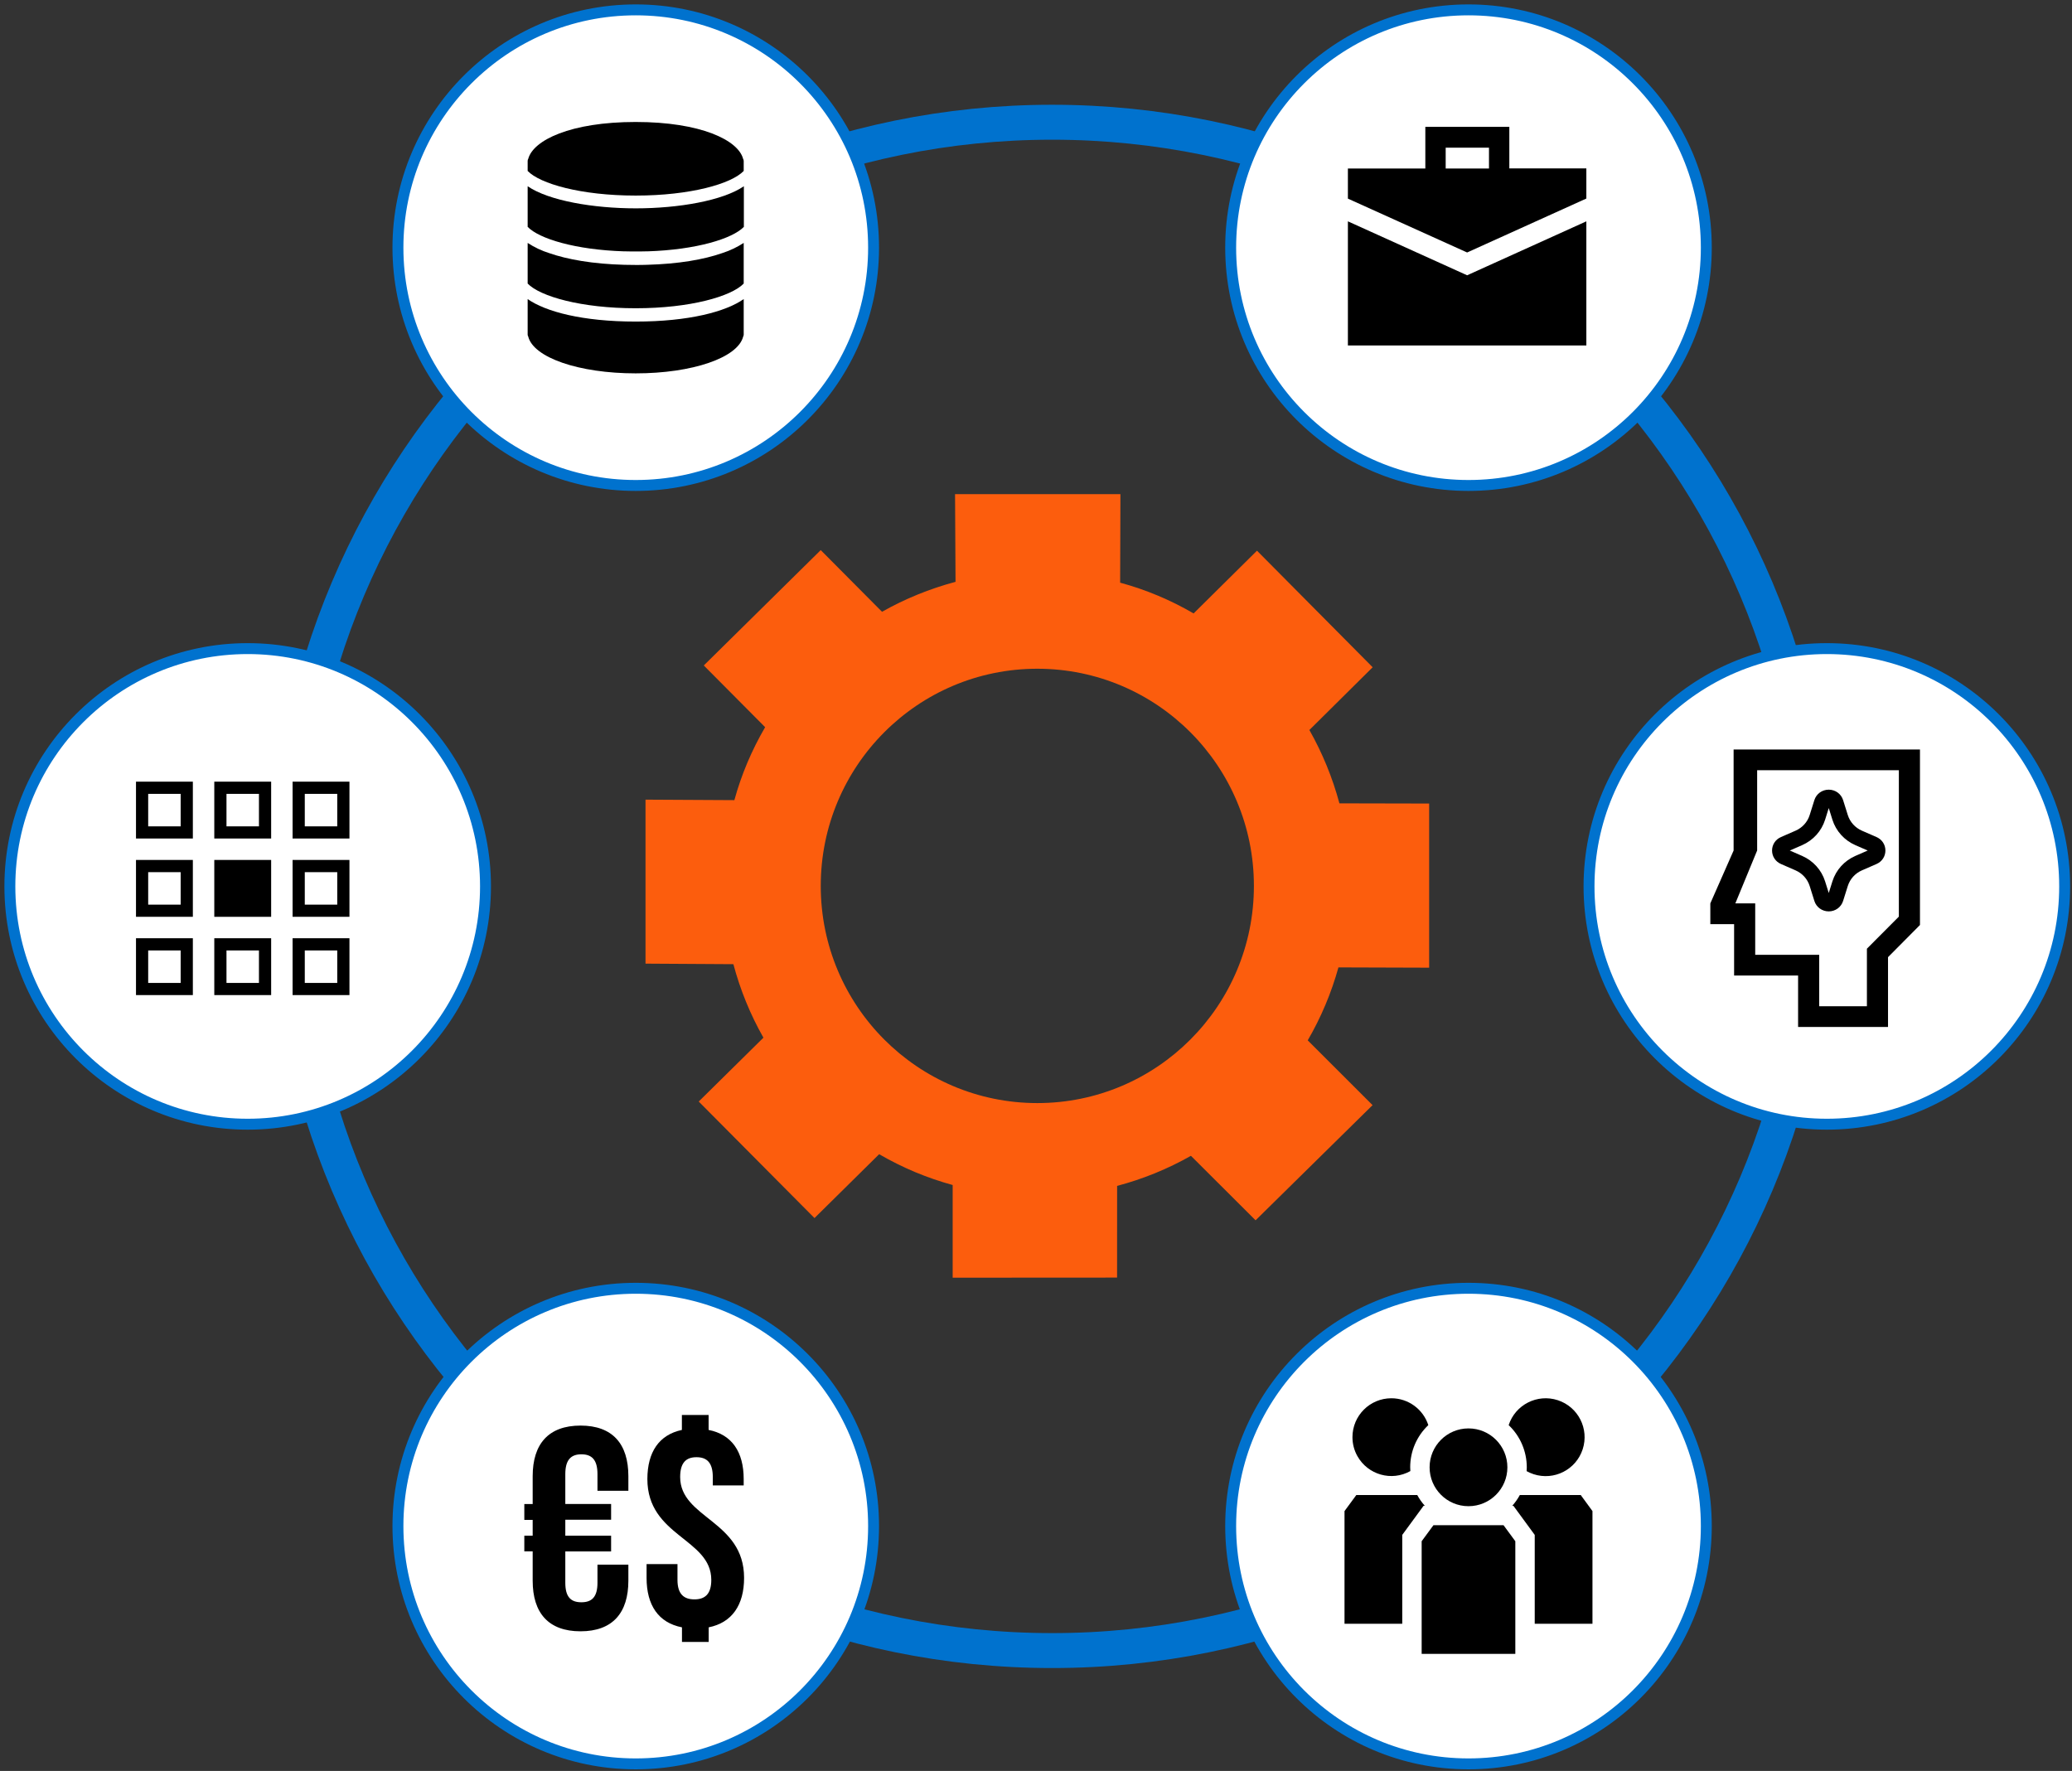
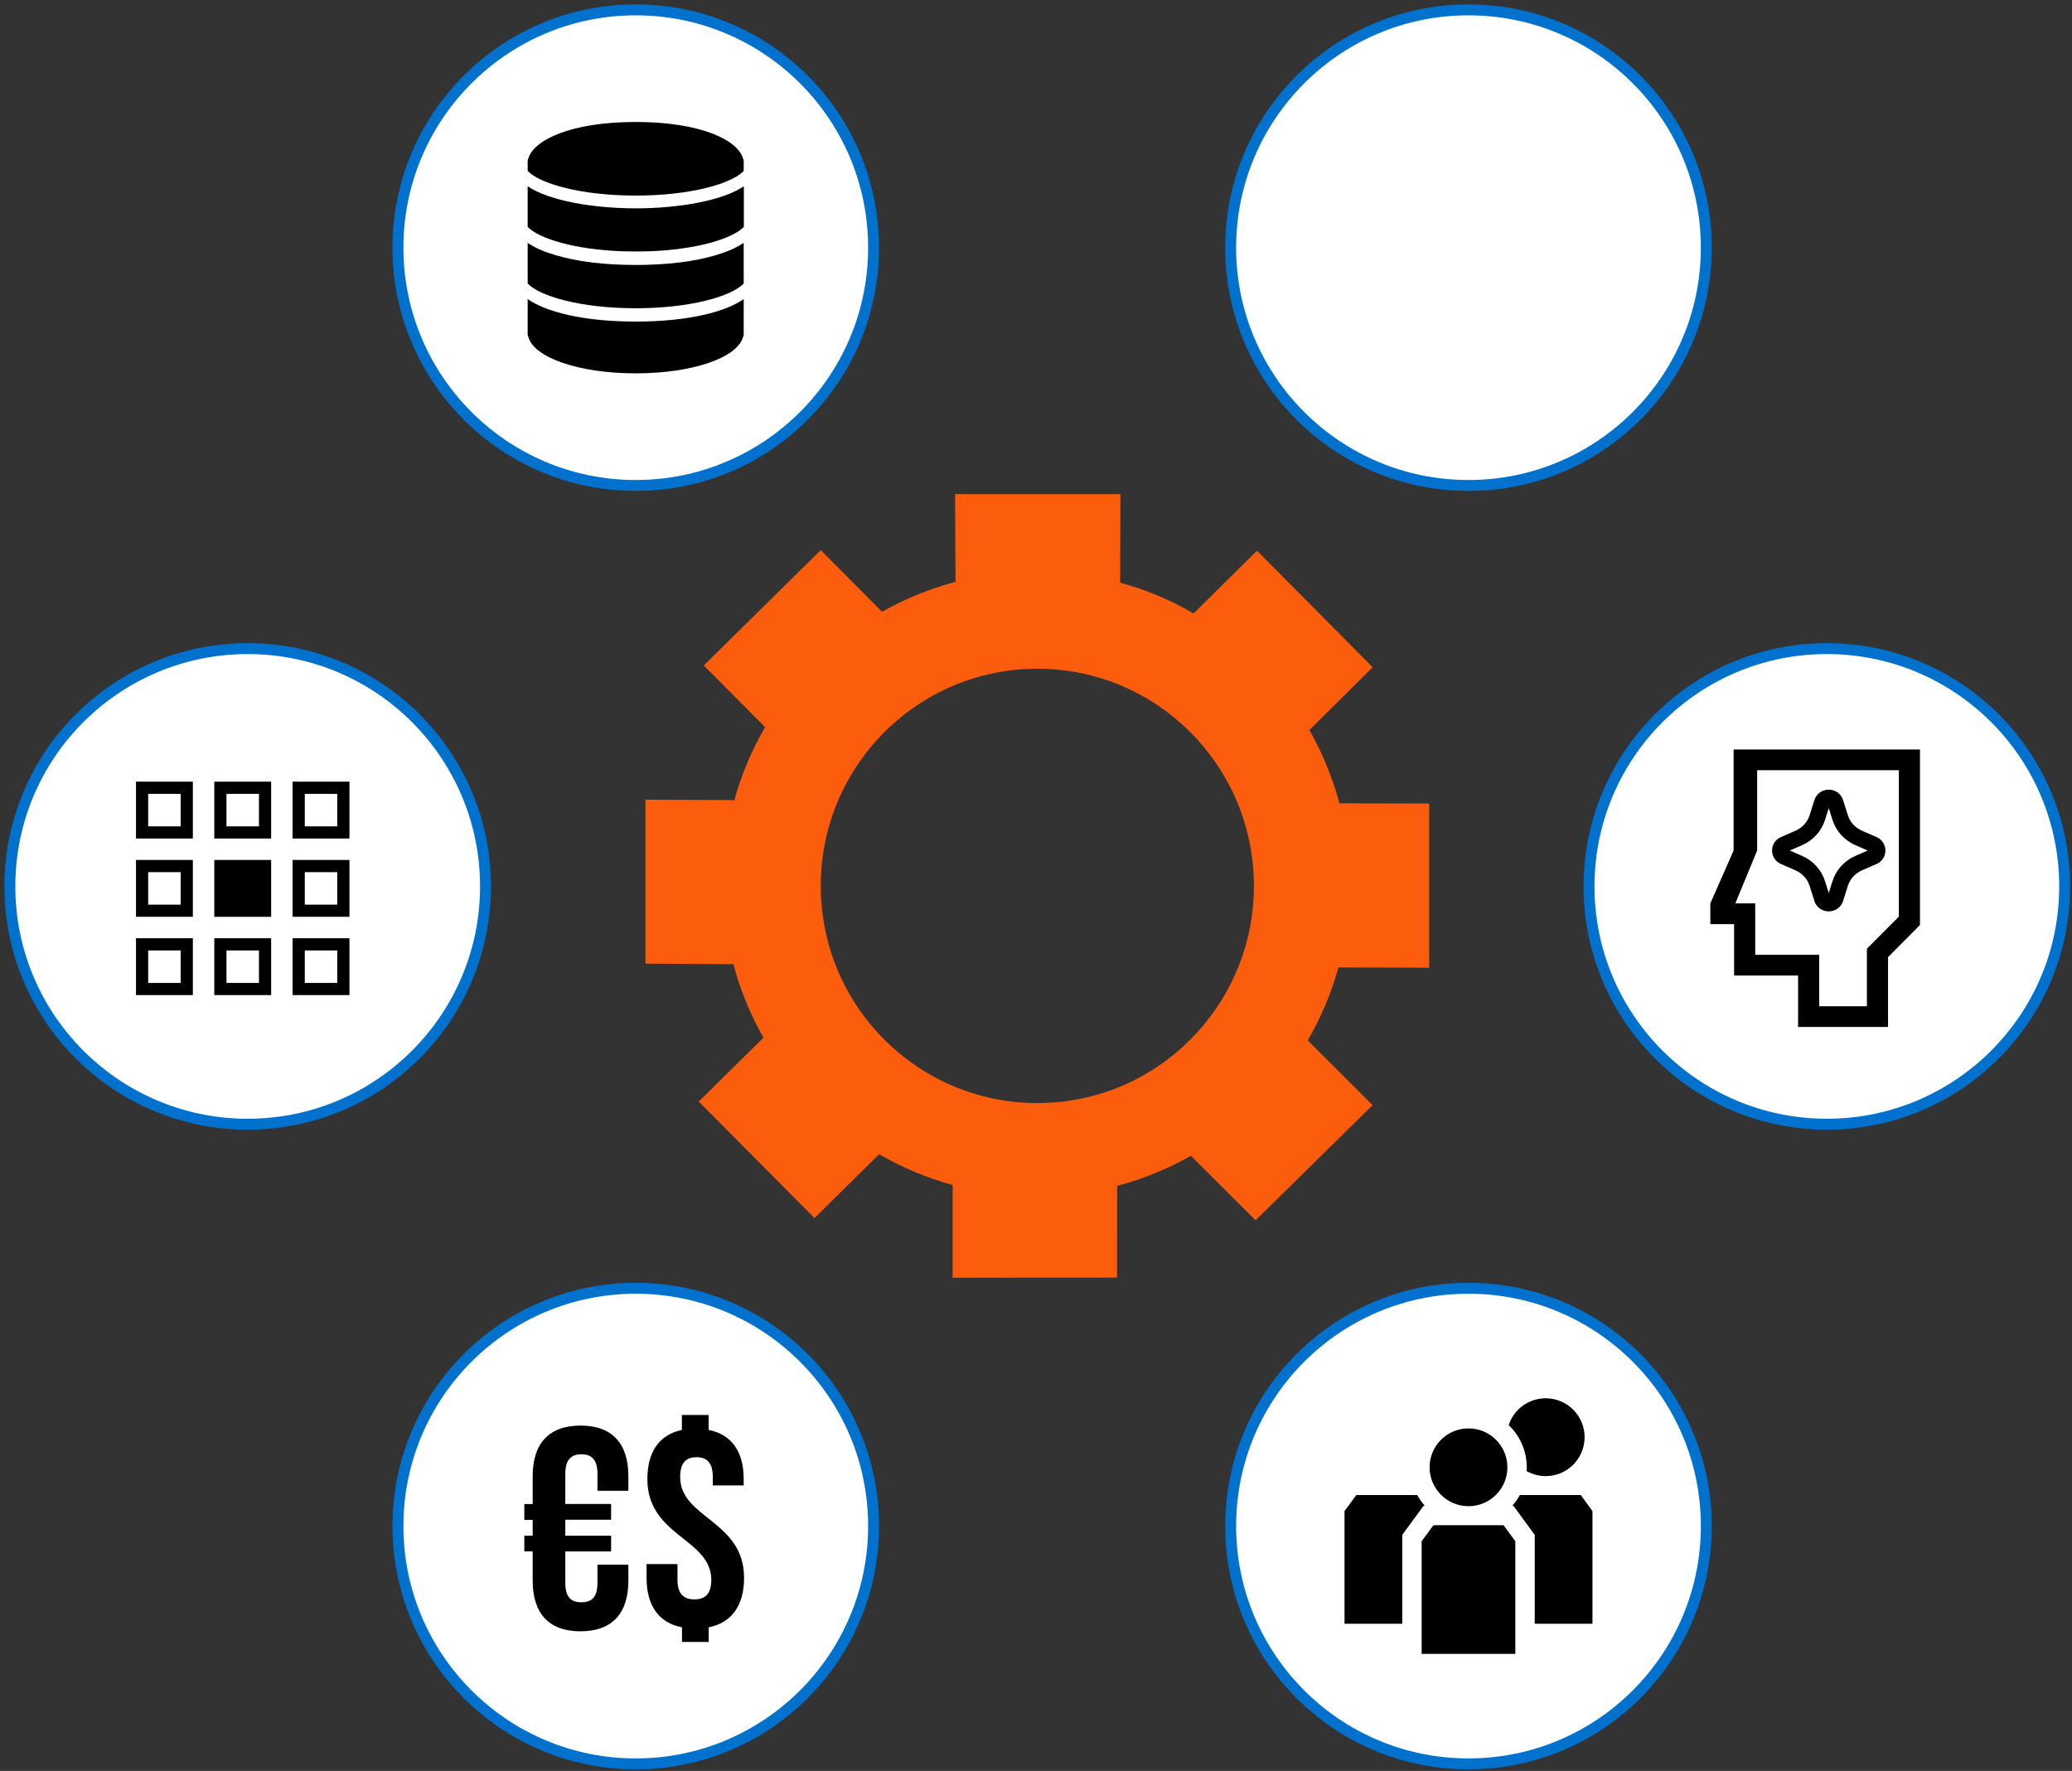
<svg xmlns="http://www.w3.org/2000/svg" width="420" height="359" viewBox="0 0 420 359" fill="none">
  <rect x="0" y="0" width="420" height="359" fill="#333333" stroke="none" />
  <path d="M271.306 196.109L289.691 196.168V162.895L271.503 162.856C270.109 157.661 268.063 152.664 265.414 147.986L278.243 135.267L254.795 111.635L241.947 124.354C237.277 121.63 232.27 119.533 227.055 118.118L227.114 100.169H193.591L193.69 117.95C188.487 119.333 183.48 121.372 178.788 124.019L166.364 111.517L142.66 134.902L155.094 147.414C153.743 149.733 152.54 152.135 151.492 154.607C150.449 157.079 149.569 159.617 148.857 162.205L130.847 162.106V195.349L148.66 195.458C150.045 200.665 152.092 205.673 154.749 210.357L141.634 223.303L165.101 246.925L178.206 233.98C180.546 235.334 182.969 236.541 185.459 237.591C187.951 238.631 190.505 239.51 193.108 240.226V259.013L226.434 258.993L226.443 240.403C231.67 239.02 236.698 236.971 241.404 234.305L254.509 247.379L278.224 224.033L265.079 210.9C267.777 206.258 269.87 201.287 271.306 196.109V196.109ZM210.269 223.616C186.023 223.616 166.368 203.905 166.368 179.591C166.368 155.276 186.023 135.565 210.269 135.565C234.515 135.565 254.17 155.276 254.17 179.591C254.17 203.905 234.515 223.616 210.269 223.616Z" fill="#FC5D0D" />
-   <path d="M213.269 334.603C298.824 334.603 368.181 265.246 368.181 179.691C368.181 94.135 298.824 24.779 213.269 24.779C127.713 24.779 58.356 94.135 58.356 179.691C58.356 265.246 127.713 334.603 213.269 334.603Z" stroke="#0072CE" stroke-width="7.084" stroke-linecap="round" stroke-linejoin="round" />
  <path d="M50.207 227.898C76.831 227.898 98.414 206.315 98.414 179.691C98.414 153.067 76.831 131.484 50.207 131.484C23.583 131.484 2 153.067 2 179.691C2 206.315 23.583 227.898 50.207 227.898Z" fill="white" stroke="#0072CE" stroke-width="2.214" stroke-linecap="round" stroke-linejoin="round" />
  <path d="M128.87 357.572C155.494 357.572 177.077 335.989 177.077 309.365C177.077 282.741 155.494 261.158 128.87 261.158C102.246 261.158 80.663 282.741 80.663 309.365C80.663 335.989 102.246 357.572 128.87 357.572Z" fill="white" stroke="#0072CE" stroke-width="2.214" stroke-linecap="round" stroke-linejoin="round" />
  <path d="M297.667 357.572C324.291 357.572 345.874 335.989 345.874 309.365C345.874 282.741 324.291 261.158 297.667 261.158C271.043 261.158 249.46 282.741 249.46 309.365C249.46 335.989 271.043 357.572 297.667 357.572Z" fill="white" stroke="#0072CE" stroke-width="2.214" stroke-linecap="round" stroke-linejoin="round" />
  <path d="M297.667 305.334C302.023 305.334 305.551 301.807 305.551 297.451C305.551 293.094 302.023 289.567 297.667 289.567C293.311 289.567 289.784 293.094 289.784 297.451C289.784 301.807 293.311 305.334 297.667 305.334Z" fill="black" />
  <path d="M307.16 335.275H288.174V312.437L290.564 309.187H304.77L307.16 312.437V335.275Z" fill="black" />
  <path d="M305.811 288.901C307.16 284.756 311.614 282.496 315.759 283.845C319.904 285.195 322.163 289.648 320.814 293.793C319.465 297.938 315.011 300.198 310.866 298.849C310.379 298.686 309.907 298.475 309.452 298.231C309.468 297.971 309.484 297.727 309.484 297.467C309.484 294.216 308.152 291.111 305.811 288.901V288.901Z" fill="black" />
-   <path d="M274.147 291.339C274.147 286.983 277.674 283.455 282.03 283.455C285.444 283.455 288.467 285.65 289.524 288.901C287.167 291.128 285.85 294.216 285.85 297.451C285.85 297.711 285.866 297.971 285.882 298.215C282.079 300.344 277.284 298.979 275.154 295.191C274.488 294.021 274.147 292.688 274.147 291.339L274.147 291.339Z" fill="black" />
  <path d="M322.797 306.326V329.164H311.094V311.153L306.77 305.253H306.542C307.128 304.587 307.648 303.855 308.07 303.075H320.424L322.797 306.326V306.326Z" fill="black" />
  <path d="M284.241 329.164H272.537V306.326L274.927 303.075H287.281C287.703 303.855 288.223 304.586 288.808 305.253H288.565L284.241 311.153V329.164V329.164Z" fill="black" />
  <path d="M370.305 227.898C396.929 227.898 418.512 206.315 418.512 179.691C418.512 153.067 396.929 131.484 370.305 131.484C343.682 131.484 322.099 153.067 322.099 179.691C322.099 206.315 343.682 227.898 370.305 227.898Z" fill="white" stroke="#0072CE" stroke-width="2.214" stroke-linecap="round" stroke-linejoin="round" />
  <path d="M297.667 98.414C324.291 98.414 345.874 76.831 345.874 50.207C345.874 23.583 324.291 2 297.667 2C271.043 2 249.46 23.583 249.46 50.207C249.46 76.831 271.043 98.414 297.667 98.414Z" fill="white" stroke="#0072CE" stroke-width="2.214" stroke-linecap="round" stroke-linejoin="round" />
  <path d="M128.87 98.414C155.494 98.414 177.077 76.831 177.077 50.207C177.077 23.583 155.494 2 128.87 2C102.246 2 80.663 23.583 80.663 50.207C80.663 76.831 102.246 98.414 128.87 98.414Z" fill="white" stroke="#0072CE" stroke-width="2.214" stroke-linecap="round" stroke-linejoin="round" />
  <path d="M131.134 53.681C130.374 53.712 129.614 53.712 128.854 53.712C128.094 53.712 127.335 53.696 126.559 53.681C120.123 53.51 115.005 52.595 111.314 51.308C109.779 50.827 108.306 50.129 106.957 49.245V57.48C109.453 60.086 117.812 62.489 128.854 62.489C139.896 62.489 148.255 60.086 150.752 57.48V49.245C149.387 50.129 147.898 50.827 146.348 51.324C142.657 52.611 137.554 53.51 131.134 53.681Z" fill="black" />
  <path d="M106.957 37.754V45.989C109.267 48.392 116.618 50.641 126.482 50.951H126.792C127.086 50.951 127.365 50.967 127.66 50.967H130.079C130.374 50.967 130.653 50.951 130.948 50.951H131.258C141.121 50.641 148.472 48.392 150.783 45.989V37.754C146.518 40.685 137.508 42.236 128.885 42.236C120.263 42.236 111.221 40.685 106.957 37.754H106.957Z" fill="black" />
  <path d="M150.628 32.202C149.651 28.433 142.083 24.727 128.854 24.727C115.641 24.727 108.104 28.418 107.081 32.186C107.003 32.31 106.957 32.465 106.957 32.621V34.652C109.438 37.242 117.75 39.646 128.854 39.646C139.958 39.646 148.271 37.258 150.752 34.652V32.636C150.752 32.465 150.705 32.326 150.628 32.202V32.202Z" fill="black" />
  <path d="M106.957 60.628V67.809C106.957 67.948 106.988 68.088 107.065 68.196C108.104 72.492 117.347 75.687 128.854 75.687C140.361 75.687 149.573 72.508 150.643 68.228C150.721 68.103 150.752 67.948 150.752 67.809V60.628C147.138 63.172 139.663 65.188 128.854 65.188C118.045 65.188 110.586 63.172 106.957 60.628Z" fill="black" />
  <path d="M106.281 304.902H107.975V299.249C107.975 292.731 111.171 288.993 117.674 288.993C124.177 288.993 127.372 292.715 127.372 299.249V302.214H121.109V298.832C121.109 295.913 119.958 294.816 117.849 294.816C115.74 294.816 114.59 295.928 114.59 298.832V304.887H123.873V308.084H114.59V311.312H123.873V314.509H114.59V320.857C114.59 323.776 115.74 324.811 117.849 324.811C119.958 324.811 121.109 323.761 121.109 320.857V317.181H127.372V320.44C127.372 326.958 124.177 330.696 117.674 330.696C111.171 330.696 107.975 326.974 107.975 320.44V314.494H106.281V311.312H107.975V308.115H106.281V304.902Z" fill="black" />
  <path d="M138.221 289.874V286.846H143.638V289.874C148.336 290.8 150.748 294.306 150.748 299.836V301.118H144.485V299.419C144.485 296.5 143.286 295.403 141.177 295.403C139.068 295.403 137.87 296.515 137.87 299.419C137.87 307.806 150.828 308.223 150.828 319.869C150.828 325.398 148.352 328.951 143.654 329.893V332.858H138.237V329.893C133.476 328.966 131.063 325.414 131.063 319.869V317.073H137.327V320.27C137.327 323.189 138.653 324.224 140.762 324.224C142.871 324.224 144.181 323.189 144.181 320.27C144.181 311.883 131.223 311.466 131.223 299.82C131.239 294.353 133.588 290.862 138.221 289.874Z" fill="black" />
-   <path d="M305.945 34.159V25.717H288.919V34.159H273.222V40.264L297.39 51.183L321.557 40.247V34.142H305.945V34.159ZM301.821 34.159H293.044V29.938H301.821V34.159ZM297.39 55.806L321.557 44.869V70.039H273.222V44.869L297.39 55.806Z" fill="black" />
  <g clip-path="url(#clip0_1_1594)">
    <path d="M380.369 169.685L377.42 168.398C376.042 167.798 374.999 166.641 374.553 165.226L373.599 162.191C373.203 160.928 372.034 160.081 370.69 160.081C369.346 160.081 368.177 160.929 367.78 162.191L366.827 165.226C366.383 166.641 365.338 167.798 363.96 168.398L361.011 169.685C359.896 170.171 359.202 171.218 359.202 172.418C359.202 173.618 359.896 174.666 361.011 175.152L363.96 176.439C365.338 177.041 366.381 178.196 366.827 179.611L367.78 182.646C368.175 183.909 369.344 184.756 370.69 184.756C372.034 184.756 373.203 183.907 373.599 182.646L374.553 179.611C374.997 178.196 376.042 177.039 377.42 176.439L380.369 175.152C381.484 174.666 382.178 173.618 382.178 172.418C382.178 171.218 381.484 170.171 380.369 169.685ZM376.096 173.506C373.856 174.483 372.156 176.364 371.434 178.666L370.693 181.027L369.952 178.666C369.23 176.365 367.53 174.485 365.29 173.506L362.797 172.418L365.29 171.331C367.53 170.354 369.23 168.473 369.952 166.173L370.693 163.809L371.434 166.173C372.158 168.473 373.856 170.355 376.096 171.331L378.589 172.418L376.096 173.506Z" fill="black" />
    <path d="M386.939 151.94H351.407V172.418L346.688 183.134V187.337H351.508V197.761H364.479V208.183H382.707V194.036L389.176 187.52H389.183V151.94H386.939ZM378.428 192.319V203.98H368.755V193.558H355.786V183.134H351.758L356.175 172.418H356.179V156.144H384.903V185.818L378.428 192.319Z" fill="black" />
  </g>
  <g clip-path="url(#clip1_1_1594)">
    <path d="M27.979 158.458H27.566V169.985H39.093V158.458H27.979ZM36.62 167.513H30.038V160.931H36.62V167.513Z" fill="black" />
    <path d="M27.979 174.329H27.566V185.856H39.093V174.329H27.979ZM36.62 183.384H30.038V176.802H36.62V183.384Z" fill="black" />
    <path d="M27.979 190.2H27.566V201.727H39.093V190.2H27.979ZM36.62 199.255H30.038V192.672H36.62V199.255Z" fill="black" />
    <path d="M43.85 158.458H43.437V169.985H54.963V158.458H43.85ZM52.491 167.513H45.909V160.931H52.491V167.513Z" fill="black" />
    <path d="M54.55 185.856H54.963V185.443V174.742V174.329H54.55H43.85H43.437V174.742V185.443V185.856H43.85H54.55Z" fill="black" />
    <path d="M43.85 190.2H43.437V201.727H54.963V190.2H43.85ZM52.491 199.255H45.909V192.672H52.491V199.255Z" fill="black" />
    <path d="M70.422 158.458H59.309V169.985H70.835V158.458H70.422ZM68.362 167.513H61.78V160.931H68.362V167.513Z" fill="black" />
    <path d="M59.722 174.329H59.309V185.856H70.835V174.329H59.722ZM68.362 183.384H61.78V176.802H68.362V183.384Z" fill="black" />
    <path d="M59.722 190.2H59.309V201.727H70.835V190.2H59.722ZM68.362 199.255H61.78V192.672H68.362V199.255Z" fill="black" />
  </g>
  <defs>
    <clipPath id="clip0_1_1594">
      <rect width="42.495" height="56.243" fill="white" transform="translate(346.688 151.94)" />
    </clipPath>
    <clipPath id="clip1_1_1594">
      <rect width="43.27" height="43.27" fill="white" transform="translate(27.566 158.458)" />
    </clipPath>
  </defs>
</svg>